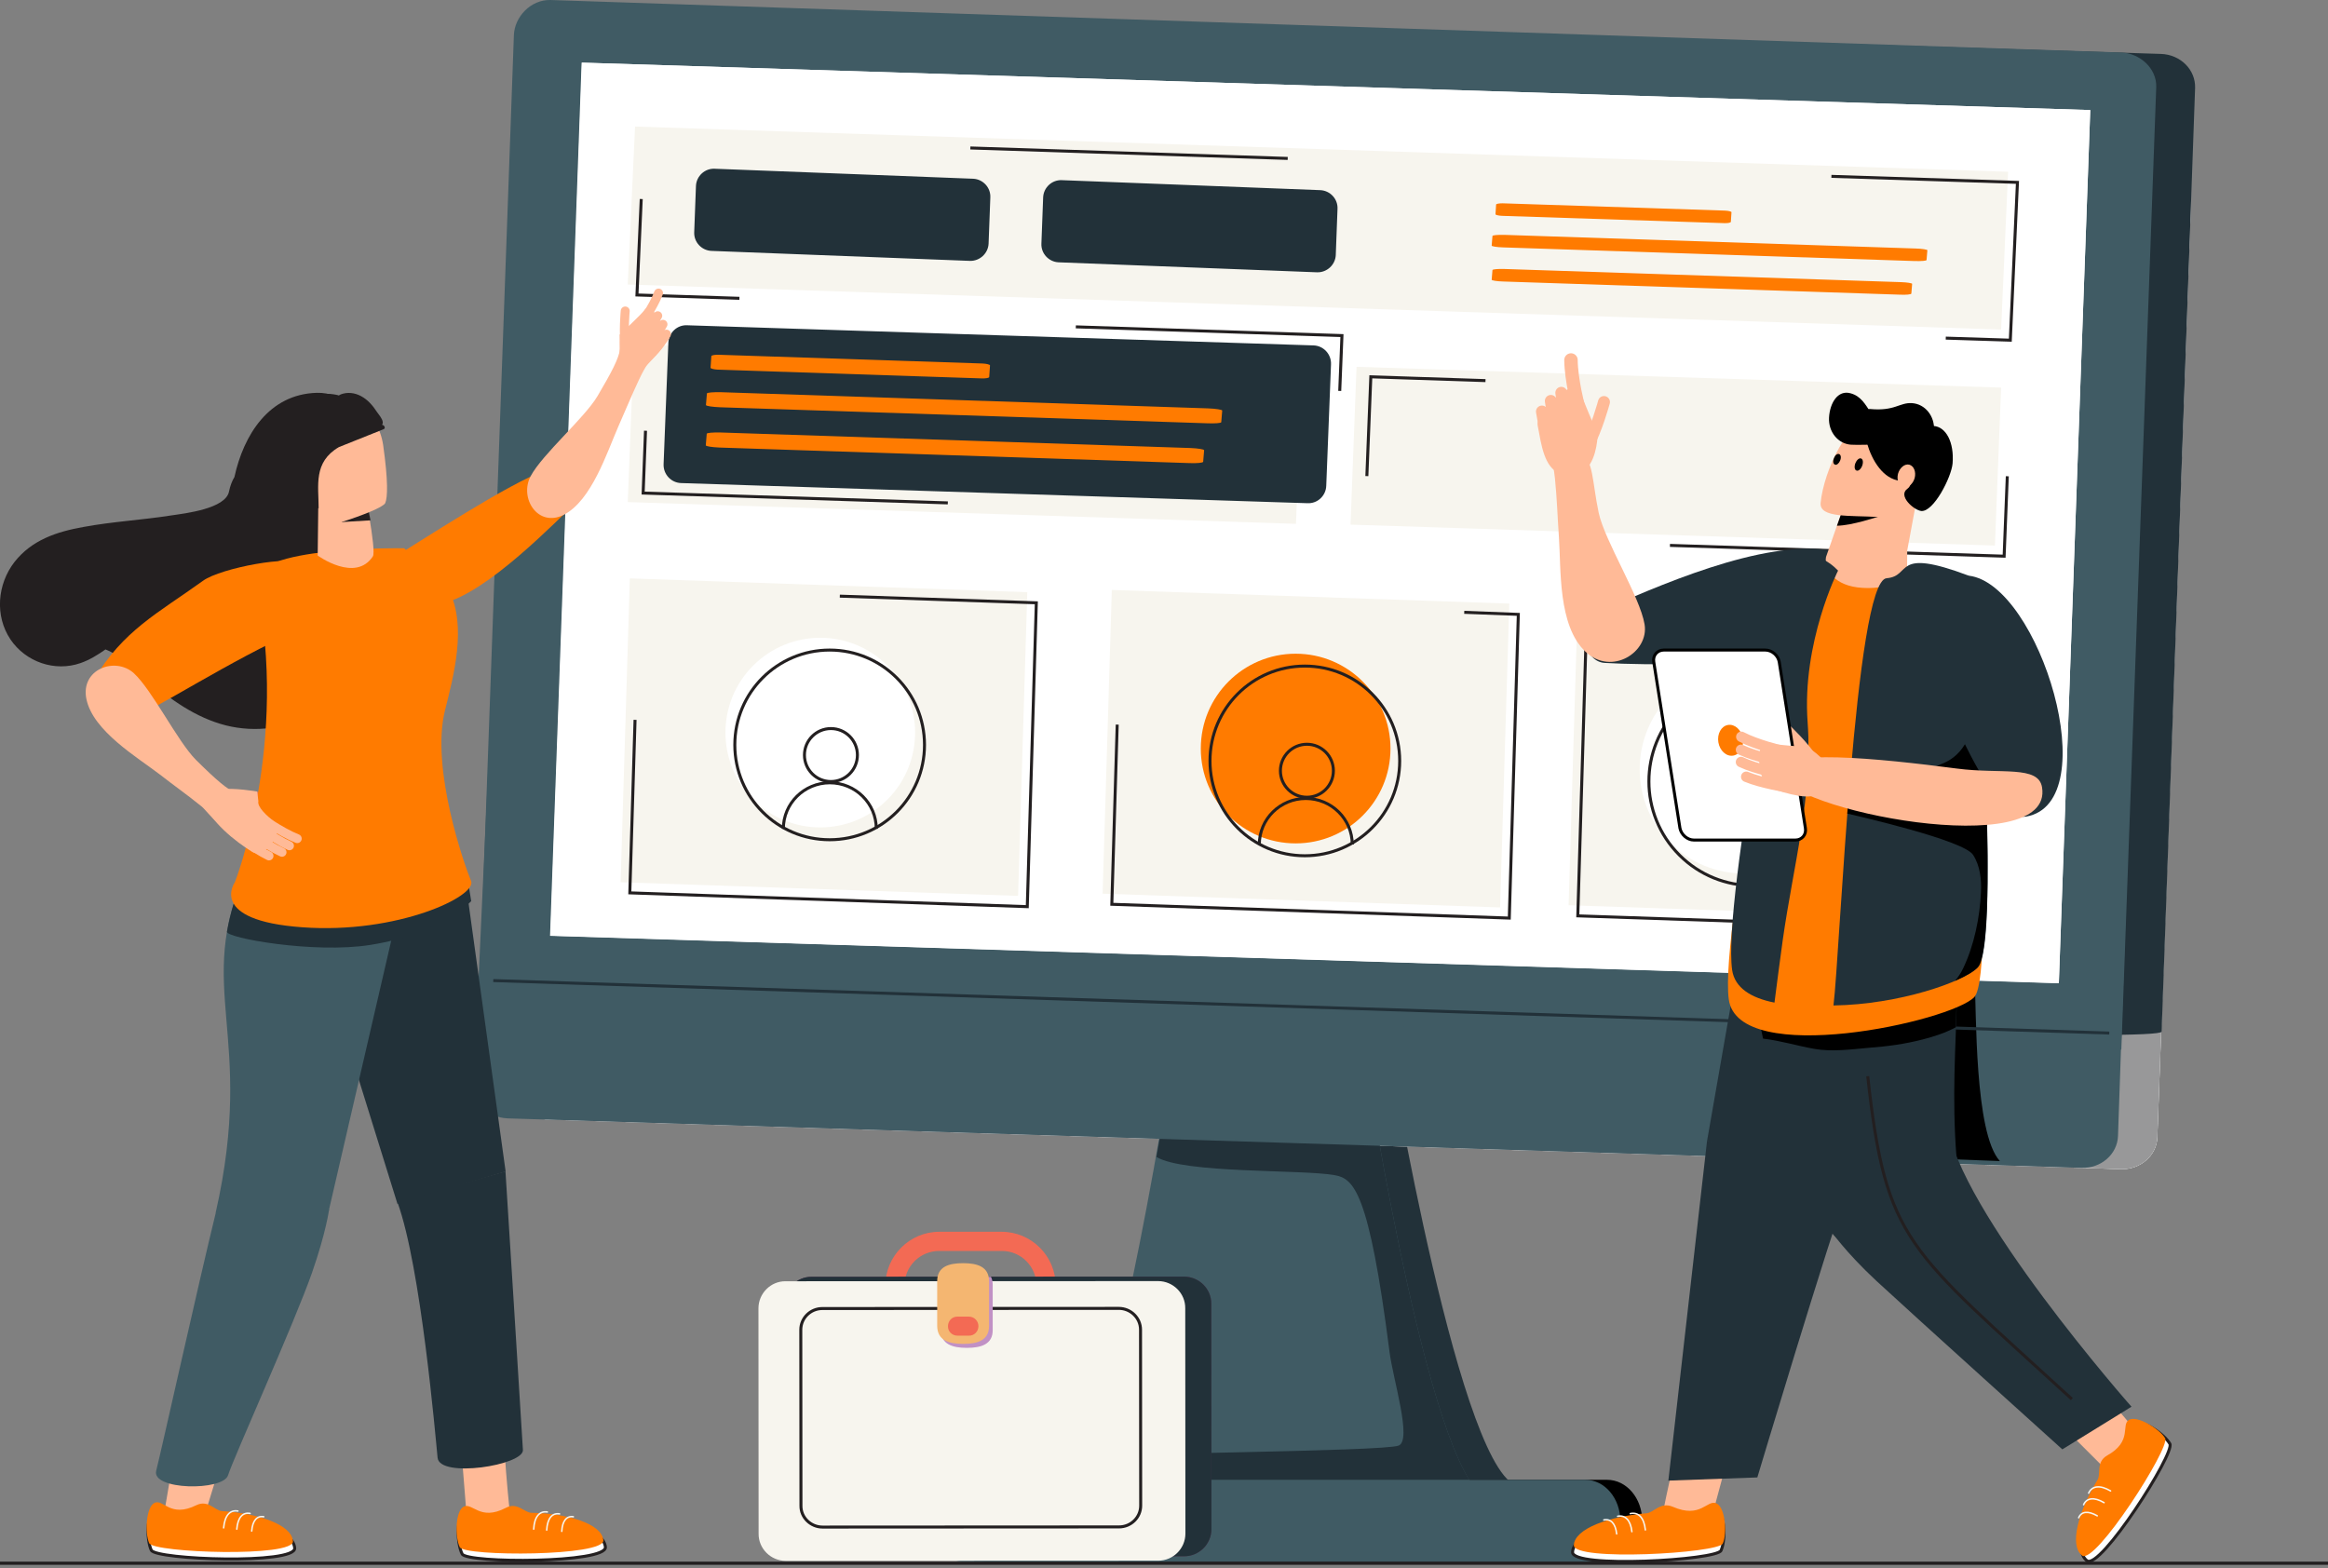
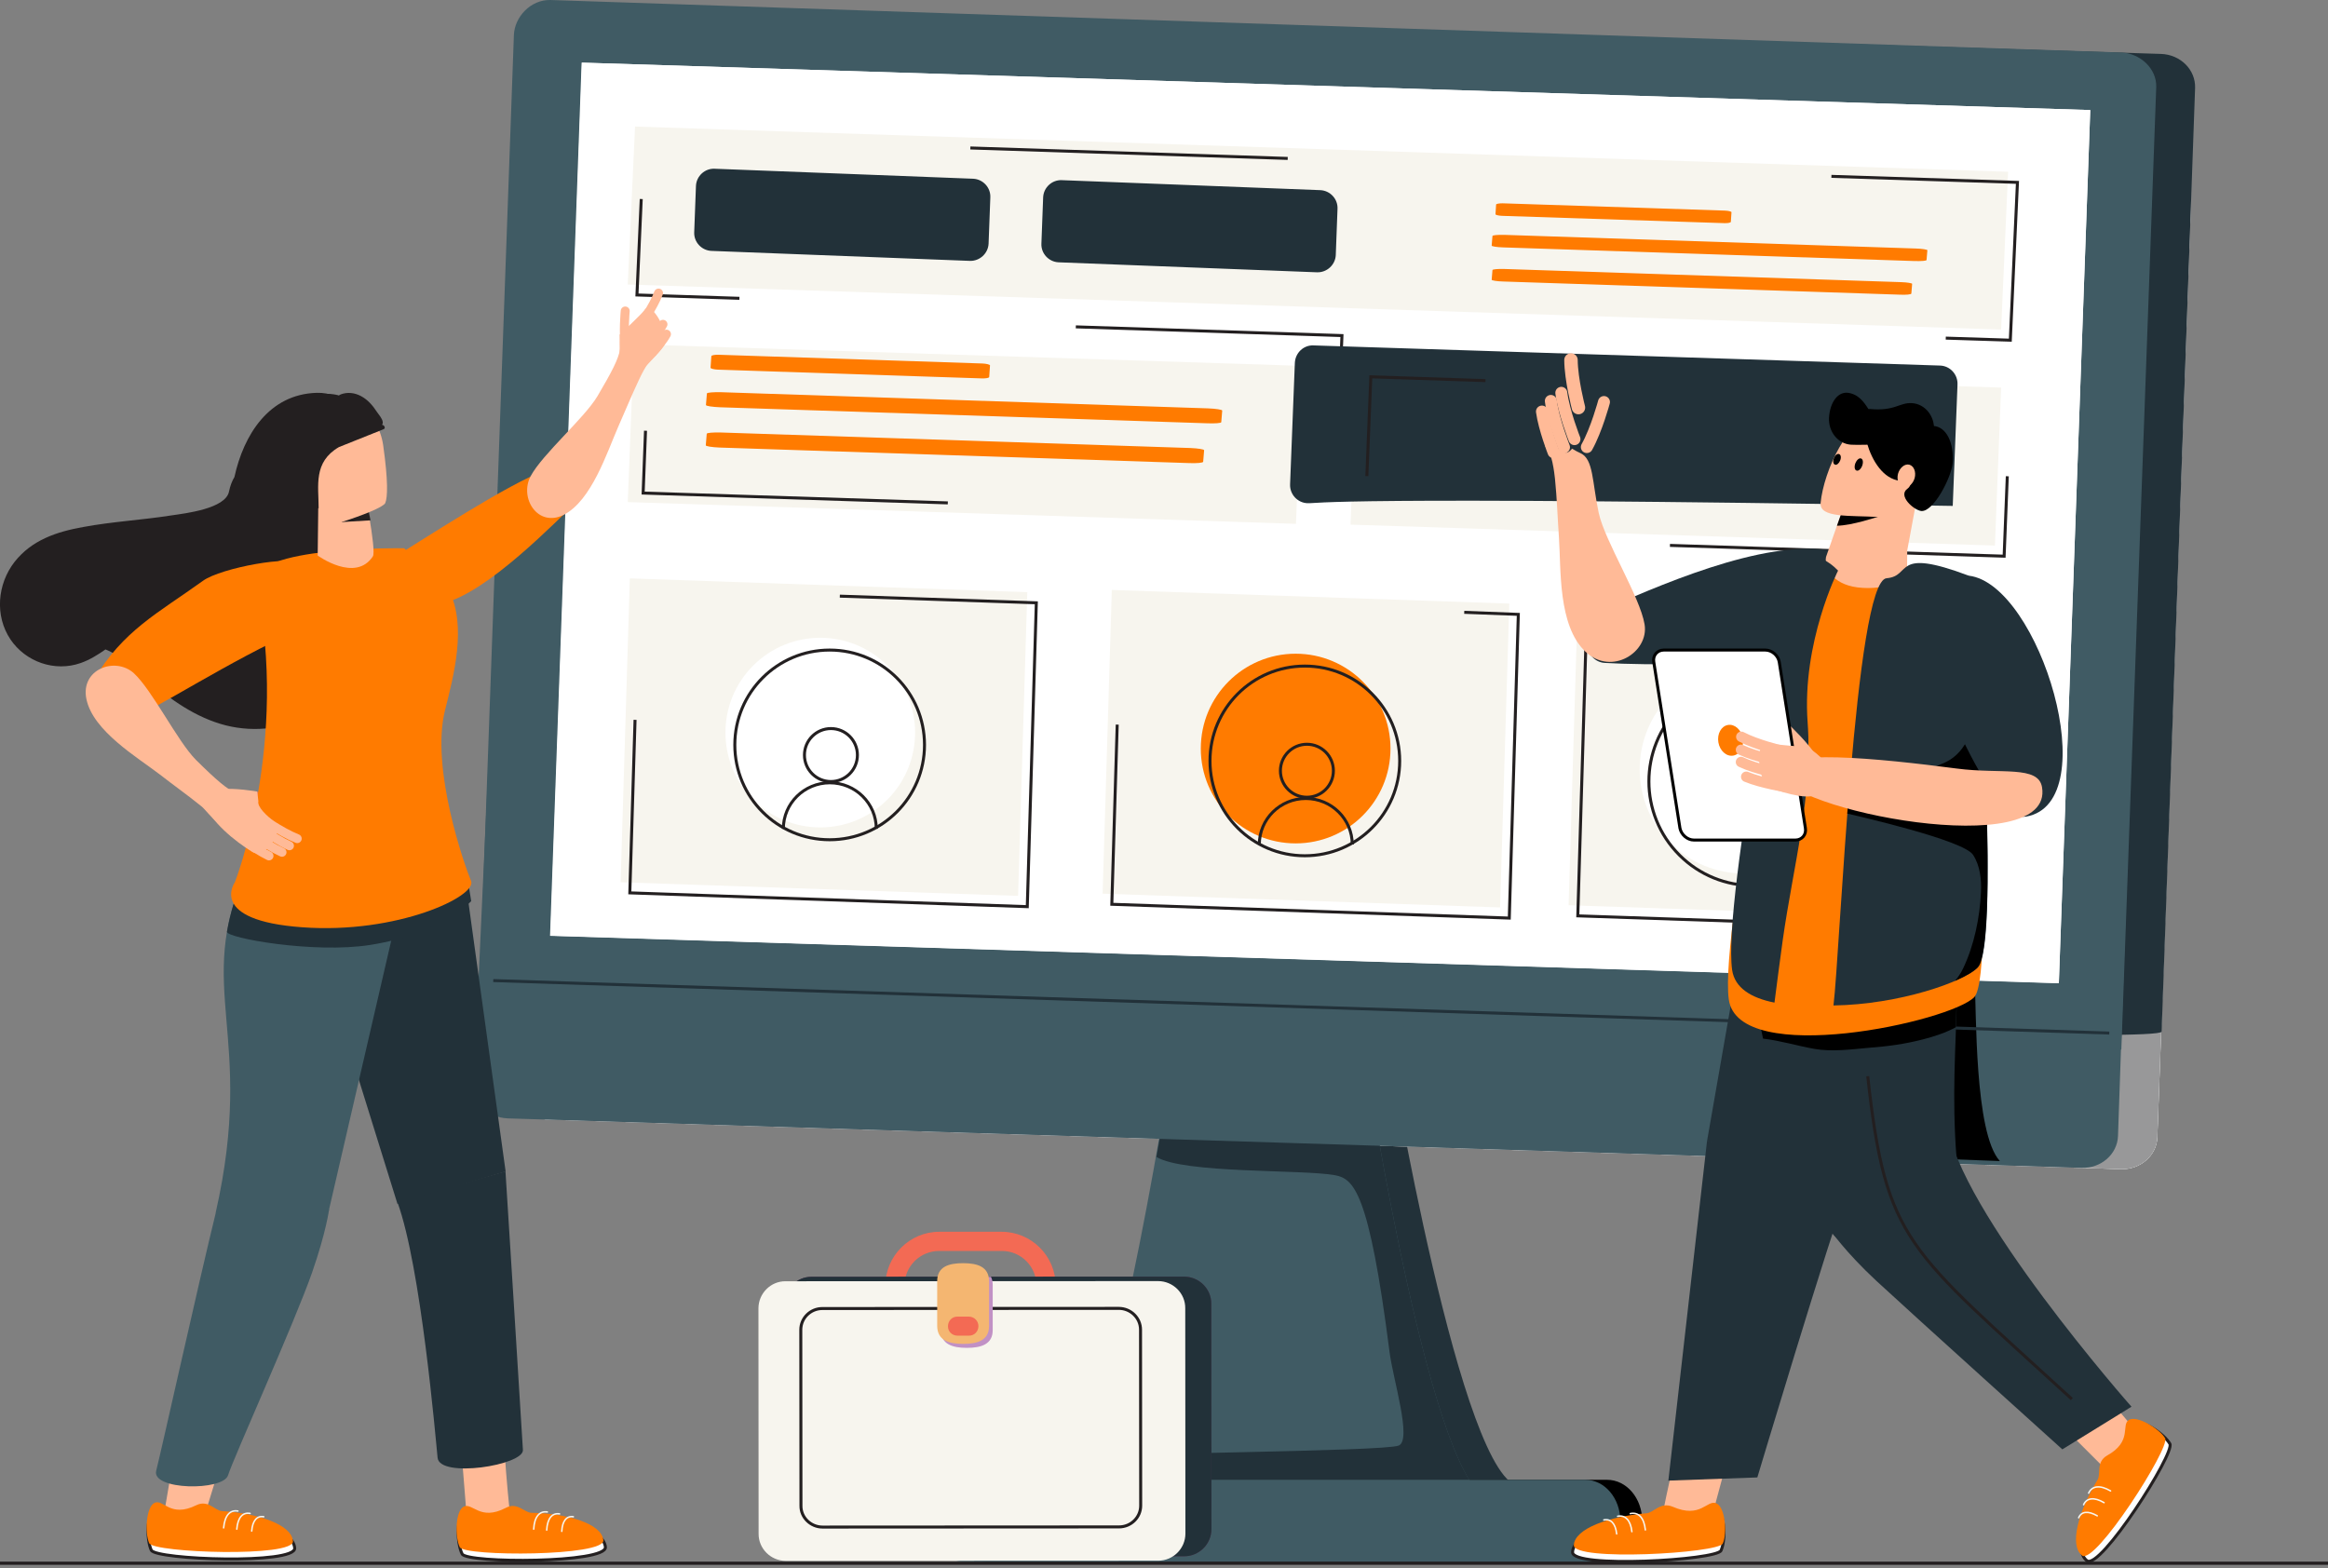
<svg xmlns="http://www.w3.org/2000/svg" version="1.1" id="Layer_1" x="0px" y="0px" viewBox="0 0 1467.8 988.8" style="enable-background:new 0 0 1467.8 988.8;" xml:space="preserve">
  <rect x="0" y="0" width="1467.8" height="988.8" fill="#808080" stroke="none" />
  <style type="text/css">
	.st0{fill:#FFFFFF;}
	.st1{fill:#223139;}
	.st2{fill:#DCDCDC;}
	.st3{fill:#989899;}
	.st4{fill:#405B64;}
	.st5{fill:#F7F5EE;}
	.st6{fill:none;}
	.st7{fill:none;stroke:#223139;stroke-width:1.886;stroke-miterlimit:10;}
	.st8{fill:none;stroke:#231F20;stroke-width:2;stroke-miterlimit:10;}
	.st9{fill:none;stroke:#231F20;stroke-width:1.886;stroke-miterlimit:10;}
	.st10{fill:#FF7B00;}
	.st11{fill:none;stroke:#231F20;stroke-width:1.886;stroke-miterlimit:10;}
	.st12{fill:#231F20;}
	.st13{fill:#FFBA97;}
	.st14{fill:none;stroke:#FFBA97;stroke-width:5.657;stroke-linecap:round;stroke-linejoin:round;stroke-miterlimit:10;}
	.st15{fill:#FFFFFF;stroke:#231F20;stroke-width:1.886;stroke-miterlimit:10;}
	.st16{fill:none;stroke:#F7F5EE;stroke-width:0.943;stroke-linecap:round;stroke-linejoin:round;stroke-miterlimit:10;}
	.st17{fill:none;stroke:#F36A54;stroke-width:5.657;stroke-linecap:round;stroke-linejoin:round;stroke-miterlimit:10;}
	.st18{fill:none;stroke:#FFBA97;stroke-width:7.543;stroke-linecap:round;stroke-linejoin:round;stroke-miterlimit:10;}
	.st19{fill:#FFFFFF;stroke:#000000;stroke-width:1.886;stroke-miterlimit:10;}
	.st20{fill:none;stroke:#FFBA97;stroke-width:6.6;stroke-linecap:round;stroke-linejoin:round;stroke-miterlimit:10;}
	.st21{fill:none;stroke:#FFBA97;stroke-width:8.486;stroke-linecap:round;stroke-linejoin:round;stroke-miterlimit:10;}
	.st22{fill:#F36A54;}
	.st23{fill:#5F3155;}
	.st24{fill:#C191C5;}
	.st25{fill:#F4B671;}
</style>
  <g>
    <path class="st0" d="M1360.2,717.1c-0.4,11.5-10.7,20.5-23,20.1L346,706c-12.3-0.4-21.9-10-21.5-21.5l21.1-586.4   c0.4-11.5,10.7-20.5,23-20.1l991.2,31.2c12.3,0.4,21.9,10,21.5,21.5L1360.2,717.1z" />
  </g>
  <g>
    <path class="st1" d="M958.9,937.2c37.4,0-309.2-6.7-279.3-6.7c29.8,0,71.9-270.2,71.9-270.2h124.2   C875.6,660.2,921.6,937.2,958.9,937.2z" />
  </g>
  <g>
    <path d="M1035.4,959c0,14.3-9.9,25.9-22,25.9H622.2c-12.2,0-22-11.6-22-25.9l0,0c0-14.3,9.8-25.9,22-25.9h391.1   C1025.5,933.1,1035.4,944.7,1035.4,959L1035.4,959z" />
  </g>
  <g>
    <path class="st2" d="M1360.2,717.1c-0.4,11.5-10.7,20.5-23,20.1L346,706c-12.3-0.4-21.9-10-21.5-21.5l21.1-586.4   c0.4-11.5,10.7-20.5,23-20.1l991.2,31.2c12.3,0.4,21.9,10,21.5,21.5L1360.2,717.1z" />
  </g>
  <g>
    <path class="st3" d="M1360.2,717.1c-0.4,11.5-10.7,20.5-23,20.1L346,706c-12.3-0.4-21.9-10-21.5-21.5l21.1-586.4   c0.4-11.5,10.7-20.5,23-20.1l991.2,31.2c12.3,0.4,21.9,10,21.5,21.5L1360.2,717.1z" />
  </g>
  <g>
    <path class="st1" d="M1362.9,650.5c-0.5,11.4-1036.1-25-1035.7-36.5l21.1-591.2c0.4-11.5,10.7-20.5,23-20.1L1362.5,34   c12.3,0.4,21.9,10,21.5,21.5L1362.9,650.5z" />
  </g>
  <g>
    <path class="st4" d="M941,945.7c37.3,0-304.8,0-275,0s71.9-270.2,71.9-270.2H862C862,675.4,903.7,945.7,941,945.7z" />
  </g>
  <g>
    <path class="st1" d="M862,675.4H737.8c0,0-1.1,13.2-8.7,54.1c17.2,10.6,91.9,7.8,112.4,11.5c11.9,2.2,21.6,9.6,34.6,111.5   c2.2,17.3,14.3,55.4,5.8,59c-9.5,3.9-189.2,4.8-196.8,7.5c-7.5,22.3-12.3,26.5-19.1,26.5h275C903.7,945.7,862,675.4,862,675.4z" />
  </g>
  <g>
    <path class="st4" d="M1021.6,959c0,14.3-9.9,25.9-22,25.9H608.5c-12.2,0-22-11.6-22-25.9l0,0c0-14.3,9.8-25.9,22-25.9h391.1   C1011.7,933.1,1021.6,944.7,1021.6,959L1021.6,959z" />
  </g>
  <g>
    <path class="st4" d="M1335.4,716.3c-0.4,11.5-10.7,20.5-23,20.1l-992.2-31.2c-12.3-0.4-21.9-10-21.5-21.5l26.8-585.6   c0.4-11.5,5.1-21.2,17.3-20.8l991.2,31.2c12.3,0.4,21.9,10,21.5,21.5L1335.4,716.3z" />
  </g>
  <g>
    <path class="st4" d="M1337.5,661.8L302.1,629.3c0,0,0.4-9.3,0.8-20.7L324,22.2c0.4-11.6,10.7-22.5,23-22.2l990.2,33.1   c12.3,0.4,22.7,10.3,22.3,21.8L1337.5,661.8z" />
  </g>
  <g>
    <polygon class="st0" points="1298.1,620 346.8,590.1 366.7,39.5 1317.9,69.4  " />
  </g>
  <polygon class="st0" points="1298.1,619.9 347.1,590 367,39.5 1317.9,69.4 " />
  <polygon class="st5" points="1261.7,207.8 395.8,179.4 400.4,79.8 1266.1,108.3 " />
  <polygon class="st5" points="817.1,330.3 395.8,316.6 399.7,217.1 821.1,230.7 " />
  <polygon class="st5" points="1257.8,344 851.5,330.8 855.3,231.3 1261.7,244.4 " />
  <g>
    <path d="M1260.9,732.1c-16.1-17.6-14.7-94.4-15.9-114.8c-18.9-4.1-23.4,20.3-42.1,16.1c0,9-1,17.8-2.9,27   c-2.7,13.2-7,26.1-11.3,38.9c-3.3,9.9-6.7,19.8-9.5,29.8L1260.9,732.1z" />
  </g>
  <g>
    <path class="st6" d="M1211,190.6c-16.7-3.6-27.4-20-23.9-36.7c3.6-16.7,20-27.4,36.7-23.9c16.7,3.6,27.4,20,23.9,36.7   C1244.2,183.5,1227.7,194.2,1211,190.6z" />
  </g>
  <line class="st7" x1="311" y1="618.3" x2="1329.9" y2="651.4" />
  <line class="st8" x1="0" y1="985.7" x2="1467.8" y2="985.7" />
  <polygon class="st5" points="641.9,564.9 391.3,556.3 397.1,364.7 647.7,373.4 " />
  <polygon class="st5" points="945.8,572.2 695.2,563.5 701,372 951.6,380.6 " />
  <polygon class="st5" points="1239.6,579.3 989,570.8 994.8,379.2 1245.4,387.8 " />
  <polyline class="st9" points="466.2,188.1 401.6,186 404.3,125.5 " />
  <polyline class="st9" points="1154.7,111.2 1272,115 1267.5,214.5 1226.8,213.2 " />
  <line class="st9" x1="611.8" y1="93.3" x2="811.9" y2="99.9" />
  <polyline class="st9" points="597.6,317.1 405.5,310.9 407,271.6 " />
  <polyline class="st9" points="678.3,206.1 846.1,211.6 844.7,246.5 " />
-   <path class="st1" d="M824.4,317.3l-395-12.7c-6.3-0.2-11.3-5.6-11-12l3-76.5c0.3-6.3,5.5-11.3,11.8-11l395,12.7  c6.3,0.2,11.3,5.6,11,12l-3,76.5C836,312.6,830.7,317.6,824.4,317.3z" />
+   <path class="st1" d="M824.4,317.3c-6.3-0.2-11.3-5.6-11-12l3-76.5c0.3-6.3,5.5-11.3,11.8-11l395,12.7  c6.3,0.2,11.3,5.6,11,12l-3,76.5C836,312.6,830.7,317.6,824.4,317.3z" />
  <path class="st10" d="M618.9,238.6l-166.1-5.5c-2.6-0.1-4.8-0.7-4.8-1.2l0.5-7.3c0-0.6,2.2-1,4.8-0.9l166.1,5.5  c2.6,0.1,4.8,0.7,4.8,1.2l-0.5,7.3C623.7,238.3,621.6,238.7,618.9,238.6z" />
  <path class="st10" d="M761.1,266.9L454,256.8c-4.9-0.2-8.9-0.8-8.9-1.4l0.6-7.3c0.1-0.6,4.1-0.9,8.9-0.8l307.1,10.2  c4.9,0.2,8.9,0.8,8.9,1.4l-0.6,7.3C770,266.8,766,267.1,761.1,266.9z" />
  <path class="st10" d="M749.9,292l-296.3-9.8c-4.7-0.2-8.6-0.8-8.6-1.4l0.6-7.3c0.1-0.6,3.9-0.9,8.6-0.8l296.4,9.8  c4.7,0.2,8.6,0.8,8.6,1.4l-0.6,7.3C758.5,291.8,754.6,292.2,749.9,292z" />
  <path class="st10" d="M1087.2,140.7L947,136.1c-2.3-0.1-4.1-0.6-4.1-1l0.4-6.1c0-0.5,1.9-0.8,4.1-0.8l140.2,4.6  c2.3,0.1,4.1,0.6,4.1,1l-0.4,6.1C1091.2,140.4,1089.4,140.8,1087.2,140.7z" />
  <path class="st10" d="M1207.2,164.6l-259.3-8.6c-4.1-0.1-7.5-0.7-7.4-1.1l0.5-6.1c0-0.5,3.4-0.8,7.5-0.7l259.3,8.6  c4.1,0.1,7.5,0.7,7.4,1.1l-0.5,6.1C1214.8,164.5,1211.4,164.7,1207.2,164.6z" />
  <path class="st10" d="M1197.8,185.8l-250.1-8.3c-4.1-0.1-7.3-0.7-7.2-1.1l0.5-6.1c0-0.5,3.3-0.8,7.3-0.7l250.1,8.3  c4.1,0.1,7.3,0.7,7.2,1.1l-0.5,6.1C1205,185.7,1201.7,186,1197.8,185.8z" />
  <polyline class="st9" points="861.8,300.2 864.3,237.6 936.6,240 " />
  <polyline class="st9" points="1265.6,300.3 1263.6,350.7 1052.9,343.9 " />
  <polyline class="st9" points="529.5,375.9 653.4,380.1 647.7,571.7 397.1,563 400.4,453.9 " />
  <polyline class="st9" points="923.2,386.1 957.3,387.4 951.6,578.9 701,570.2 704.4,456.9 " />
  <polygon class="st9" points="1245.4,586 994.8,577.5 1000.5,385.9 1251.2,394.5 " />
  <ellipse transform="matrix(0.707 -0.707 0.707 0.707 -20.867 919.687)" class="st0" cx="1099.7" cy="485" rx="65.7" ry="65.7" />
  <circle class="st10" cx="816.9" cy="472" r="59.8" />
  <ellipse transform="matrix(0.707 -0.707 0.707 0.707 -175.109 501.114)" class="st0" cx="517.3" cy="461.9" rx="59.8" ry="59.8" />
  <ellipse transform="matrix(0.707 -0.707 0.707 0.707 -24.605 925.977)" class="st11" cx="1105.5" cy="492.7" rx="65.7" ry="65.7" />
  <circle class="st9" cx="822.7" cy="479.8" r="59.8" />
  <circle class="st9" cx="523.1" cy="469.7" r="59.8" />
  <circle class="st9" cx="824" cy="486" r="16.7" />
  <path class="st9" d="M852.6,532.5c0-16-13.1-29-29.3-29c-16.2,0-29.3,13-29.3,29" />
  <circle class="st9" cx="523.9" cy="476.1" r="16.7" />
  <path class="st9" d="M552.5,522.6c0-16-13.1-29-29.3-29c-16.2,0-29.3,13-29.3,29" />
  <path class="st1" d="M611.5,164.5l-163-6.3c-6.2-0.3-11.1-5.6-10.8-11.8l1.1-29.2c0.3-6.2,5.6-11.1,11.8-10.8l163,6.3  c6.2,0.3,11.1,5.6,10.8,11.8l-1.1,29.2C623,159.8,617.7,164.7,611.5,164.5z" />
  <path class="st1" d="M830.4,171.7l-163-6.3c-6.2-0.3-11.1-5.6-10.8-11.8l1.1-29.2c0.3-6.2,5.6-11.1,11.8-10.8l163,6.3  c6.2,0.3,11.1,5.6,10.8,11.8l-1.1,29.2C841.9,167,836.6,171.9,830.4,171.7z" />
  <g>
    <path class="st12" d="M203.6,301.1c34.5-1,30.3-54.4-4-53.4c-30.1,0.9-46,26.6-51.8,53.1c-1.5,2.5-2.7,5.6-3.4,9.1   c-2.1,10.9-27.6,13.8-36.4,15.1c-18.5,2.9-37.2,3.9-55.5,7.3c-16.8,3-32.5,8.2-43.4,22.1c-10.8,14-12.5,33.9-2.5,48.8   c9.6,14.2,27.9,20.6,44.2,14.9c5.7-2,10.7-5.1,15.7-8.6c9.8,3.9,18,12,26.2,19c14.7,12.5,30.6,24,49.7,28.9   c38.1,9.5,77.1-11.9,92.4-47.3c6.1-14.2-0.3-26.7-10.5-33.2c-0.8-2.5-1.9-5-3.4-7.3c0.8-0.7,1.4-1.4,2.1-2.3   c1.2-1.9,2.5-3.9,3.7-5.8c2-4.2,2.8-8.8,2.5-13.4c0.1-3.2,0.3-6.3,0.4-9.5c-0.2-3.7-1.2-7.2-3.1-10.2c-1.3-3.3-3.5-6-6.3-8.3   c-2.6-2.4-5.7-4-9.1-4.7c-3.2-1.3-6.6-1.8-10.2-1.4c-0.5,0.1-0.9,0.2-1.4,0.2c0.6-3.3,1.3-6.6,2.3-9.6c0.5-1.1,0.9-2.4,1.4-3.6   C205,299.1,205.1,299.2,203.6,301.1z" />
    <path class="st10" d="M344.9,296.1c-24.9,9-77.4,43.8-102.3,58.9c-3.8,2.4,16.1,14.6,18.8,17.8c1.4,4,4.2,7.3,7.5,7.9   c23.8,5.3,69.6-40,88.9-58.6C366.9,313.5,356.4,291.9,344.9,296.1z" />
    <path class="st13" d="M401.1,220.6c-1.7,0.5-10-1.6-10.2-0.2c-1,6-5.1,14-14.2,29.4c-8.2,13.8-34.7,36.6-42.1,50.4   c-7.4,13.8,4.5,32.7,20.9,24.4c17.5-9,27.2-39.3,34.2-55.3c4.6-10.4,8.4-19.7,13.2-29.9c1-2.2,6.9-14.5,10.9-15.4   C406.3,221,402.9,227.5,401.1,220.6z" />
    <path class="st10" d="M189,355.8c-3.9-6.1-49.6,2.2-61,10.4c-28.6,20.6-50.2,31.1-69.1,62.7c-3.6,5.9,2.9,21.2,20.2,24.5   c7.2,1.3,48.7-26.6,92.5-48.3" />
    <path class="st13" d="M146.2,510.8c0-1.9,4.2-10,2.9-10.6c-5.8-2.4-12.7-8.3-25.6-21.1c-11.5-11.5-27.4-43.8-39.1-54.6   c-11.8-10.7-33.9-2.5-29.9,16.4c4.2,20.1,32.1,36.6,46.2,47.4c9.1,7.1,17.4,12.9,26.4,20.2c1.9,1.5,6.3,7.2,12.2,12.7   C144.2,514.2,138.9,511.1,146.2,510.8z" />
    <path class="st14" d="M394.2,196.1c0,0-1.3,13.7,0.1,22.9" />
    <path class="st13" d="M390.9,226.8c-0.4-7.6-0.2-15.8-0.2-15.8s14-13,15.7-15.6c4.4-6.5,16.3,15.7,12.5,22   c-5.1,8.4-10.9,9.5-15.9,19.1" />
    <path class="st14" d="M403.9,204.7c0,0,8-11.1,11.3-19.9" />
-     <path class="st14" d="M401,217.6c0,0,9.2-10.1,13.7-18.5" />
    <path class="st14" d="M404.3,223c0,0,9.2-10.1,13.7-18.5" />
    <path class="st14" d="M404.9,229.2c0,0,11.4-11.2,15.3-18.5" />
    <path class="st13" d="M318.6,876.6c-5-0.7-30.3,5.3-30.3,5.3l6.7,83.6l28.2,4.6C313,880.3,319.6,876.7,318.6,876.6z" />
    <path class="st15" d="M292.8,954.4c-5.4,2.7-4.5,19.5-1.4,25.5c3.1,5.9,91.4,5.9,90.3-4.4c-1-10.4-22.6-16.9-45.9-17.3   c-4.4-0.1-18.9-0.7-27.3,1.4C297.6,962.3,298.2,951.6,292.8,954.4z" />
    <path class="st10" d="M292.4,950c-5.4,2.7-5.6,19.5-2.5,25.6c3.1,5.9,91.6,5.9,90.5-4.4c-1-10.4-22.4-16.9-45.4-17.3   c-4.4-0.1-8.9-7-16.1-3.1C302.6,959.3,298,947.3,292.4,950z" />
    <path class="st16" d="M345.1,953.4c-5-0.8-8.2,3.1-8.6,10.8" />
    <path class="st16" d="M352.8,954.6c-4.7-0.8-7.7,2.9-8.1,10.2" />
    <path class="st16" d="M361.5,956.4c-4.2-0.7-7,2.6-7.3,9.2" />
    <polygon class="st1" points="291.8,543.3 318.8,738.7 250.6,759.1 182.6,540.5  " />
    <polygon class="st13" points="141.8,913.8 112.4,901.9 102.3,961.2 126.3,964.4  " />
    <path class="st15" d="M97.7,952.1c-5.5,2.5-5.2,19.3-2.3,25.4c2.9,6,91.1,9.1,90.4-1.3c-0.7-10.4-22.1-17.6-45.3-19   c-4.4-0.3-18.9-1.3-27.3,0.5C102.3,960,103.3,949.4,97.7,952.1z" />
    <path class="st10" d="M97.5,947.6c-5.5,2.5-6.3,19.3-3.4,25.5c2.9,6,91.4,9.1,90.6-1.3c-0.7-10.4-21.9-17.6-44.9-19   c-4.3-0.3-8.6-7.3-16-3.7C107.3,957.3,103.1,945.1,97.5,947.6z" />
    <path class="st16" d="M150,952.8c-5-0.9-8.3,2.8-9,10.6" />
    <path class="st16" d="M157.7,954.3c-4.7-0.9-7.8,2.6-8.4,9.9" />
    <path class="st16" d="M166.3,956.4c-4.2-0.8-7.1,2.4-7.6,9" />
    <path class="st4" d="M256,552.8l-48.7,210.6c0,0-60.3,11.2-71.3,1.2c25.6-112.9-14.2-141.6,19.2-215.3   C163.7,530.8,256,552.8,256,552.8z" />
    <path class="st4" d="M136.1,764.5l71.4-1.9c0,0-1.8,14.1-10.7,39.7c-10.7,30.8-49.9,117.8-53,127.9c-3.1,10.1-48.6,9.5-45.3-2.9   C101.7,914.9,125.1,809.3,136.1,764.5z" />
    <path class="st1" d="M297.1,568.2l-2.5-15.3l-42.9-1.1c-18.2-4.1-89.1-18.7-96.5-2.5c-6.4,14-10.1,26.5-12.1,38.2   c-0.7,3.9,54.9,14,90.5,8.3C278.5,588.7,297.1,568.2,297.1,568.2z" />
    <path class="st1" d="M250.6,758.1l68.1-19.5c0,0,10.5,166,11,175.7c0.5,9.6-52.5,18-53.8,4.9C274.6,906.2,265.4,798.7,250.6,758.1z   " />
    <path class="st17" d="M171.8,502.9c0,0-16.8-1.8-28.2-0.1" />
    <path class="st10" d="M283.3,372.6c11,22.8,2.8,53.1-2.7,75.2c-9.3,36.7,12.4,98.2,16.4,107.7c4.1,9.5-46.4,33.6-106.4,29.2   c-60-4.3-42.5-28.4-42.5-28.4s34.5-87.8,13.4-188.3c-5-23.9,93.3-22.3,93.3-22.3" />
    <path class="st13" d="M228.9,304.4l-28.1,3.8l-0.5,42.1c0,0,23.8,17.3,34.8,0.5C237.5,347.2,228.9,304.4,228.9,304.4z" />
    <path class="st12" d="M233.6,328.1c-0.8-4.5-1.5-7.2-2.3-11.2c-0.8,1.3-1.9,2.5-3.1,3.6c-3.8,3-9.6,5.3-12.9,8.7L233.6,328.1z" />
    <path class="st13" d="M191.6,308.1c-2.1-3.7-3.8-7.8-5-12.3c-5.8-20.9,1.9-41.4,17.1-45.5c15.2-4.1,34.8,8.9,37.9,30.5   c3.2,22.6,2.8,32.9,1.3,36.4c-1.2,2.6-14.6,7.9-27.6,12L191.6,308.1z" />
    <path class="st12" d="M240.9,267.9c0.3-0.5,0.5-1.1,0.4-1.9c-0.3-2.2-2.4-4.4-3.6-6.2c-2.6-4-5.8-7.8-10.2-10.1   c-4-2.1-8.5-2.6-12.7-1c-0.5,0.2-0.8,0.5-1.2,0.7c-0.1-0.1-0.3-0.2-0.4-0.2c-4.4-1.1-9.2-1.2-13.7,0.1c-4.8,1.5-8.5,4.7-11.9,8.3   c-3.2,3.4-6.6,7-8.3,11.4c-1.3,3.6-1.3,7.4-0.9,11.1l6.8,38.8l15.7,1.6c0-14.2-3.5-29.1,12.8-38.6l9.5-3.8   c6.1-2.5,12.3-4.9,18.5-7.4C243.4,270.2,242.4,268,240.9,267.9z" />
    <path class="st13" d="M140.1,497.8c6.6-1.3,22.1,1.3,22.1,1.3l0.7,6.1c-0.8,3.7,5.4,9.2,9.7,12.7c7.6,5.9-5.9,24-13.5,19.3   c-10.3-6.3-27.9-20.1-28.2-29.9" />
    <path class="st14" d="M163.1,514.7c0,0,13.7,9.9,24.3,14.1" />
    <path class="st14" d="M158.8,518.1c0,0,13.2,10.5,23.7,15.2" />
    <path class="st14" d="M154.1,522.2c0,0,13.2,10.5,23.7,15.2" />
    <path class="st14" d="M146.3,523.9c0,0,12.8,10.8,23.3,15.8" />
  </g>
  <g>
    <g>
      <polygon class="st13" points="1305.4,904.3 1327.3,879.3 1355.3,912.5 1327.4,926.3   " />
      <path class="st13" d="M1064,895.6c5,0.5,28.8,10.7,28.8,10.7l-16.7,62.1l-27.3-16.2C1048.7,952.1,1060.4,895.2,1064,895.6z" />
      <path class="st1" d="M1227.7,708.1l-73.5,67.8c0,0,9.1,13.4,28.9,31.8c24,22.2,117.2,106.2,117.2,106.2l43.6-26.9    C1343.8,887,1234.2,762.5,1227.7,708.1z" />
      <polygon class="st1" points="1106.4,547.2 1076.3,719.4 1146.5,743.9 1187.4,535.8   " />
      <path class="st1" d="M1167.2,742.7l-90.9-23.4l-24.4,214.3l56.1-2C1108,931.7,1152.4,783.2,1167.2,742.7z" />
      <path class="st1" d="M1103.3,566.2c-9.7,36.5,27,181.9,52.3,211.9c25.4,30,84.2-0.5,84.2-0.5c-16.7-92.1,0.6-141.2-9-201.2    C1221.5,516.3,1113,529.6,1103.3,566.2z" />
      <path d="M1144.1,661.4c11,1.9,23,0.3,34.1-0.7c11.9-0.9,22.5-2.3,34.2-5.3c7.3-1.9,14.6-4.3,20.8-7.7c0.8-24.4,1.4-47-2.5-71.4    c-9.5-60.1-117.9-46.7-127.6-10.2c-4.1,15.6,0.2,51,8.5,88.8C1122.7,656.2,1133.3,659.5,1144.1,661.4z" />
      <path class="st10" d="M1090,630.2c6,43.3,140.2,14,154.8-1.5c14.6-15.4-3.6-265.6-3.6-265.6l-106.2-16    C1135.1,347.1,1083.8,585.2,1090,630.2z" />
      <path class="st1" d="M1133.2,407.8c-37.5,12.5-95.2,11.7-121.4,10.2c-14.3-0.8-17.1-26.3-6.6-30.9c38.7-17.1,106-47.3,149.5-40" />
      <path class="st13" d="M1151.3,351.2l14.8-42.3l42.9,3.2l-6.5,35c0,0.4-0.1,11.8-0.1,12.3c-1.1,5.9-12.6,13.2-31.2,11    C1154.3,368.2,1150.2,357.1,1151.3,351.2z" />
      <path class="st1" d="M1241.3,363c-48.3-18.2-35.5,0.3-51.8,1.6c-20,1.7-29.4,236.8-33.5,269.4c41.4-0.6,82.2-14.9,91.1-24    C1261.7,594.7,1246.3,365,1241.3,363z" />
      <path d="M1243.2,371.7c-0.1,15.5-0.7,30.8,0.7,46.2c1.3,14.9,4.1,32.5-2.5,46.6c-3.2,7.1-7.7,12.8-14.9,16.2    c-6.4,3-13.2,5.1-19.8,7.5c-12.9,4.9-26.9,6.9-40.6,6.5c-0.5,6.1-0.9,12.3-1.4,18.3c6.6,1.6,73.2,16.7,79.3,26    c4.5,6.9,5.4,15.7,5,23.6c-0.7,15.8-4.3,33.5-11.2,47.9c-1.4,3-3.2,5.7-5.2,8c6.9-3,11.9-5.9,14.3-8.6    C1260,596.4,1249.4,413.8,1243.2,371.7z" />
      <path class="st1" d="M1241.3,363c44.6,5.2,86.7,143,36.2,151.9c-9.1,1.6-19.8-9.7-34.7-37.9c-5.3-10-9.2-19-11.8-27.9" />
      <path class="st13" d="M1287.5,496.4c7.9,47.6-163.6,14.5-165.9-9.8c-1.4-15,63-8.4,112.1-2    C1261.6,488.3,1285.2,482.4,1287.5,496.4z" />
      <path class="st1" d="M1124,592.9c6.5-46.3,19.1-90.9,15.7-137.5c-3.7-50.3,19.2-95.6,19.2-95.6c-12.6-13.3-29.1-10.8-29.1-10.8    s-43.9,217.6-37.7,262.6c1.6,11.3,12,17.7,26.7,20.6C1120.5,619,1122.2,605.9,1124,592.9z" />
      <path d="M1184.2,325.8c6.5-4.2,13.3-8.8,19.3-14.1l-37.3-2.8l-8,22.6C1167.6,331.4,1184.2,325.8,1184.2,325.8z" />
      <path class="st18" d="M1125.7,460c0,0,11.4,10.7,17.2,19.8" />
      <path class="st19" d="M1068,529.7h64c4.1,0,7-3.4,6.3-7.5l-16.5-104.8c-0.7-4.1-4.6-7.5-8.8-7.5h-64c-4.1,0-7,3.4-6.3,7.5    l16.5,104.8C1060,526.3,1063.9,529.7,1068,529.7z" />
      <ellipse transform="matrix(0.986 -0.169 0.169 0.986 -63.159 191.049)" class="st10" cx="1090.7" cy="466.6" rx="7.8" ry="9.8" />
      <path class="st13" d="M1153.3,485.8c-2.7-8.8-14-14.7-14-14.7s-21.2-1.6-24.7-2.5c-8.7-2.3-6.2,25.8,1.6,28.4    c10.7,3.4,25.4,8.4,32.4,2.5" />
      <path class="st13" d="M991.2,282.9c1.9,1.2,3.8,2.2,5.4,2.9c8.1,3.8,7.2,17.8,11.4,37.7c3.9,17.8,26,52.7,28.9,70.2    c2.9,17.5-20.7,32.7-37.2,17.3c-17.6-16.5-15.4-52.4-16.8-72.2c-0.9-12.8-1.2-24.2-2.5-37c-0.3-2.7-1.9-18.1-6.4-20.6    C984.6,281.2,985.8,289.5,991.2,282.9z" />
      <path class="st15" d="M1082.1,952.3c5.8,2.4,5.9,19.1,3,25.4c-2.8,6.1-94,11.4-93.6,1c0.5-10.4,22.3-18.2,46.4-20.1    c4.5-0.4,19.4-1.8,28.3-0.2C1077.6,960.4,1076.1,949.9,1082.1,952.3z" />
      <path class="st10" d="M1082.1,947.9c5.7,2.4,7,19.1,4.1,25.4c-2.8,6.1-94.3,11.4-93.9,1c0.5-10.4,22.2-18.2,45.9-20.1    c4.5-0.4,8.7-7.4,16.5-4.1C1072.3,957.8,1076.2,945.5,1082.1,947.9z" />
      <path class="st16" d="M1027.9,954.4c5.1-1.1,8.7,2.5,9.5,10.3" />
      <path class="st16" d="M1019.9,956.1c4.8-1,8.2,2.5,9,9.7" />
      <path class="st16" d="M1011.2,958.4c4.3-0.9,7.4,2.2,8.1,8.8" />
      <path class="st15" d="M1345.8,897.9c5.2-3.1,18.9,6.6,22.3,12.5c3.4,5.8-44.1,80.1-52.3,73.7c-8.2-6.4-2.1-28.2,10.1-48    c2.3-3.8,9.6-16.2,15.8-22.3C1349.8,906.2,1340.5,901.2,1345.8,897.9z" />
      <path class="st10" d="M1342.3,895.3c5.2-3,19.5,5.8,22.8,11.6c3.4,5.8-44.3,80.4-52.4,73.9c-8.2-6.4-2.2-28,9.8-47.7    c2.3-3.8-1.1-11.2,6-15.3C1344.8,908.8,1337.1,898.4,1342.3,895.3z" />
      <path class="st16" d="M1316.9,941.5c2-4.6,7.1-5.3,13.8-1.4" />
      <path class="st16" d="M1313.7,948.8c1.9-4.3,6.6-5,12.9-1.3" />
      <path class="st16" d="M1310.6,957c1.7-4,5.9-4.5,11.7-1.2" />
      <path class="st20" d="M1122.6,473.2c0,0-15.2-3.6-24.7-8.6" />
      <path class="st20" d="M1122.8,480.3c0,0-15.4-2.9-25.1-7.5" />
      <path class="st20" d="M1122.8,488c0,0-15.4-2.9-25.1-7.5" />
      <path class="st20" d="M1126.4,496.3c0,0-15.5-2.4-25.4-6.5" />
      <path class="st18" d="M1011.3,253.5c0,0-4.7,17.5-10.8,28.4" />
-       <path class="st13" d="M1000,295.9c7.4-7.6,7.3-22.4,7.3-22.4s-10-22.6-10.9-26.7c-2.5-10.2-28.7,12.1-26.9,21.5    c2.4,12.7,4.1,26.2,13.9,30.3" />
      <path class="st21" d="M995.2,257c0,0-4.6-17.5-4.7-30" />
      <path class="st18" d="M992.7,276.9c0,0-6.7-16.9-8.3-29.2" />
      <path class="st18" d="M986.1,282c0,0-6.7-16.9-8.3-29.2" />
      <path class="st18" d="M979.5,285.1c0,0-5.8-14.8-7.3-25.6" />
      <path class="st13" d="M1147.9,317.1c-0.9,9.7,18.7,7.8,36.4,8.9c17.7,1,27.8-5.2,29-25.1c1.2-20-12.2-37-30-38.1    C1165.7,261.8,1149.8,297.2,1147.9,317.1z" />
      <path d="M1153.2,263.3c-0.5,9,5.7,16.6,13.9,17.1c8.1,0.5,38.8-0.8,30.4-4.1c-19.4-7.8-17.8-24.8-30.7-28.3    C1158.7,245.7,1153.7,254.2,1153.2,263.3z" />
      <path d="M1179,257.9c-9-0.8-2.4,43,19.1,45.3c8.1,0.8,20.8-22.9,21.3-31.9c0.5-9-5.7-16.6-13.9-17.1    C1197.6,253.7,1194.7,259.4,1179,257.9z" />
      <path d="M1193.4,272.2c-6.6-0.7,19,29.1,9.2,36c-6.2,4.4,4,13.4,8.7,14c7.8,0.8,19-21.2,19.8-29.9c1.1-13.5-4.2-23.3-12.1-23.7    C1211.2,268.3,1208.3,273.6,1193.4,272.2z" />
      <path class="st13" d="M1196.7,298.7c-1,3.9,0.5,7.6,3.4,8.4c2.8,0.8,6-1.8,7.1-5.7c1-3.9-0.5-7.6-3.4-8.4    C1200.9,292.3,1197.8,294.9,1196.7,298.7z" />
      <path d="M1169.8,292.1c-0.8,2.2-0.5,4.2,0.7,4.6c1.2,0.5,2.8-0.9,3.6-3c0.8-2.2,0.5-4.2-0.7-4.6    C1172.2,288.6,1170.6,290.1,1169.8,292.1z" />
      <path d="M1156.3,288.9c-0.8,1.9-0.5,3.7,0.7,4.1c1,0.4,2.5-0.8,3.2-2.6c0.8-1.9,0.5-3.7-0.7-4.1    C1158.4,285.9,1157,287,1156.3,288.9z" />
    </g>
    <path class="st9" d="M1177.6,678.6c11.5,104.7,25,108.5,128.7,203.6" />
  </g>
  <g>
    <g>
      <path class="st22" d="M631.6,844.8l-39.3,0c-18.8,0-34.1-15.3-34.1-34c0-18.8,15.3-34.1,34-34.1l39.3,0c18.8,0,34.1,15.3,34.1,34    C665.6,829.5,650.4,844.8,631.6,844.8z M592.2,788.8c-12.2,0-22,9.8-21.9,22c0,12.1,9.8,21.9,22,21.9l39.3,0    c12.1,0,22-9.8,21.9-22c0-12.1-9.8-22-22-21.9L592.2,788.8z" />
    </g>
    <path class="st23" d="M763.8,964.2c0,9.4-7.7,17.1-17.1,17.1l-234.9,0.1c-9.4,0-17.2-7.7-17.1-17.1l-0.1-142.1   c0-9.4,7.7-17.2,17.1-17.1l234.9-0.1c9.4,0,17.2,7.7,17.1,17.1L763.8,964.2z" />
    <path class="st1" d="M763.8,964.2c0,9.4-7.7,17.1-17.1,17.1l-234.9,0.1c-9.4,0-17.2-7.7-17.1-17.1l-0.1-142.1   c0-9.4,7.7-17.2,17.1-17.1l234.9-0.1c9.4,0,17.2,7.7,17.1,17.1L763.8,964.2z" />
    <path class="st5" d="M747.4,967c0,9.4-7.7,17.1-17.1,17.1l-234.9,0.1c-9.4,0-17.2-7.7-17.1-17.1l-0.1-142.1   c0-9.4,7.7-17.2,17.1-17.1l234.9-0.1c9.4,0,17.2,7.7,17.1,17.1L747.4,967z" />
    <path class="st9" d="M719.2,949.4c0,7.4-6.1,13.4-13.7,13.4l-186.9,0.1c-7.4,0-13.7-6-13.6-13.4l-0.1-111c0-7.4,6.1-13.4,13.6-13.4   l186.9-0.1c7.5,0,13.7,6,13.7,13.4L719.2,949.4z" />
    <path class="st24" d="M594.4,805.2c-0.7,1.4-1.1,3.1-1.2,5.1l0,28.3c0,9,7.3,11.3,16.4,11.3c9.1,0,16.4-2.3,16.3-11.3l0-28.3   c0-2.1-0.4-3.8-1.1-5.2L594.4,805.2z" />
    <path class="st25" d="M623.6,836.1c0,9.1-7.3,11.3-16.3,11.3l0,0c-9.1,0-16.3-2.2-16.4-11.3l0-28.3c0-9.1,7.3-11.3,16.3-11.3l0,0   c9.1,0,16.3,2.2,16.4,11.3L623.6,836.1z" />
    <path class="st22" d="M616.9,836.2c0,3.4-2.7,6.1-6,6l-7.2,0c-3.4,0-6.1-2.6-6-6l0,0c0-3.4,2.7-6.1,6-6l7.2,0   C614.2,830.2,616.9,832.9,616.9,836.2L616.9,836.2z" />
  </g>
</svg>